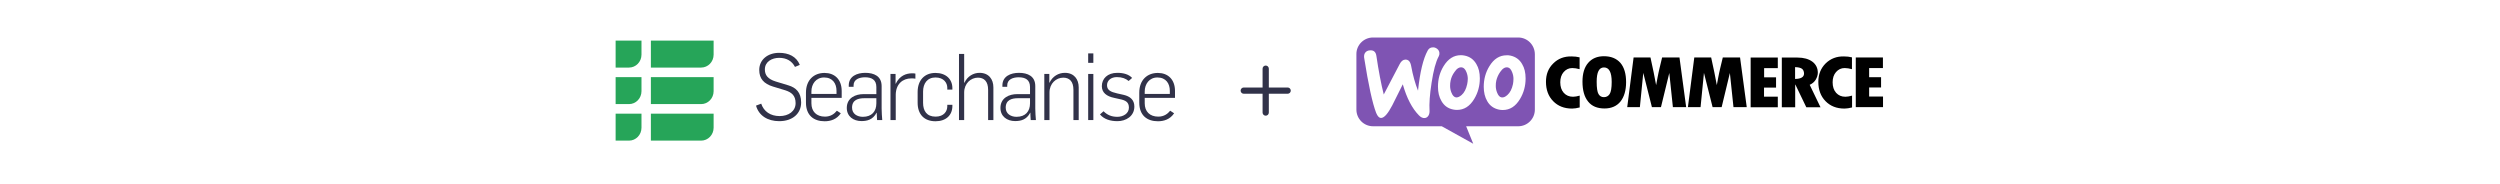
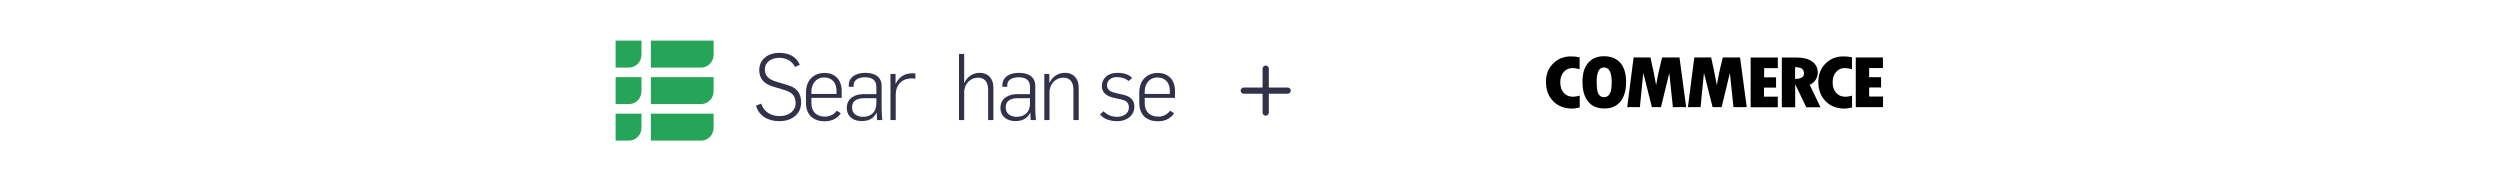
<svg xmlns="http://www.w3.org/2000/svg" width="800" height="59" viewBox="0 0 800 59" fill="none">
  <g clip-path="url(#clip0_0_41)">
    <path d="M208.282 45H224.366C226.57 45 228.357 43.149 228.357 40.865V36.378H208.282V45Z" fill="#26A559" />
    <path d="M208.282 33.31H224.366C226.57 33.31 228.357 31.458 228.357 29.175V24.688H208.282V33.31Z" fill="#26A559" />
    <path d="M208.282 21.623H224.366C226.57 21.623 228.357 19.773 228.357 17.489V13.001H208.282V21.623Z" fill="#26A559" />
    <path d="M197 21.623H201.286C203.489 21.623 205.276 19.773 205.276 17.489V13.001H197V21.623Z" fill="#26A559" />
    <path d="M197 33.31H201.286C203.489 33.31 205.276 31.458 205.276 29.175V24.688H197V33.31Z" fill="#26A559" />
    <path d="M197 45H201.286C203.489 45 205.276 43.149 205.276 40.865V36.378H197V45Z" fill="#26A559" />
    <path d="M241.928 33.797L243.586 33.174C244.415 35.663 246.531 37.145 249.475 37.145C252.363 37.145 254.592 35.574 254.592 32.997C254.592 30.508 253.22 29.531 251.334 28.908L247.331 27.693C244.443 26.805 242.957 25.175 242.957 22.39C242.957 19.072 245.702 16.909 249.303 16.909C252.363 16.909 254.85 18.064 255.936 20.761L254.392 21.413C253.449 19.576 251.763 18.509 249.332 18.509C247.074 18.509 244.758 19.695 244.758 22.213C244.758 23.961 245.587 25.265 248.275 26.094L252.276 27.309C254.678 28.019 256.365 29.56 256.365 32.788C256.365 36.315 253.649 38.774 249.36 38.774C245.645 38.774 242.814 36.996 241.928 33.797" fill="#313249" />
    <path d="M267.684 30.064V29.057C267.684 26.745 266.455 24.791 263.711 24.791C261.109 24.791 259.651 26.894 259.651 29.264V30.064H267.684ZM257.907 32.849V29.649C257.907 25.59 260.451 23.338 263.853 23.338C267.027 23.338 269.343 25.353 269.343 29.146V31.308H259.651V33.055C259.651 35.663 261.252 37.323 263.996 37.323C265.827 37.323 267.027 36.404 267.799 35.426L269.056 36.256C267.742 38.211 265.769 38.804 263.882 38.804C260.394 38.804 257.907 36.907 257.907 32.849" fill="#313249" />
    <path d="M280.434 33.085V31.427H276.603C274.66 31.427 272.658 31.93 272.658 34.449C272.658 36.434 274.316 37.381 276.118 37.381C278.976 37.381 280.434 35.633 280.434 33.085ZM270.972 34.537C270.972 31.218 273.916 30.123 276.26 30.123H280.434V27.842C280.434 25.531 278.948 24.731 276.803 24.731C275.031 24.731 273.144 25.383 273.144 27.309V27.783H271.601V27.338C271.601 24.405 274.231 23.309 276.89 23.309C279.662 23.309 282.121 24.346 282.121 27.545V34.715C282.121 35.575 282.236 37.767 282.321 38.418H280.663C280.606 37.915 280.548 36.523 280.548 36.078H280.491C279.32 38.359 277.404 38.744 275.66 38.744C273.087 38.744 270.972 37.263 270.972 34.537" fill="#313249" />
    <path d="M284.951 23.664H286.581V26.804H286.638C287.896 24.168 290.012 23.457 291.927 23.457C292.27 23.457 292.642 23.486 292.928 23.546V25.175C292.442 25.086 291.955 25.086 291.612 25.086C288.868 25.086 286.724 26.864 286.638 30.212V38.418H284.951V23.664Z" fill="#313249" />
-     <path d="M293.642 32.879V29.442C293.642 25.62 295.9 23.338 299.33 23.338C302.675 23.338 304.762 25.294 304.762 28.228V28.672H303.133V28.078C303.133 26.568 302.047 24.791 299.359 24.791C296.701 24.791 295.385 26.746 295.385 29.323V32.908C295.385 35.485 296.557 37.323 299.387 37.323C302.075 37.323 303.133 35.575 303.133 34.034V33.53H304.762V33.916C304.762 36.848 302.733 38.803 299.359 38.803C295.814 38.803 293.642 36.671 293.642 32.879Z" fill="#313249" />
    <path d="M306.877 17.265H308.535V26.479H308.621C309.593 24.375 311.509 23.308 313.454 23.308C316.426 23.308 317.884 25.383 317.884 27.96V38.418H316.197V28.76C316.197 26.005 314.883 24.85 312.938 24.85C310.68 24.85 308.535 26.687 308.535 29.59V38.418H306.877V17.265" fill="#313249" />
    <path d="M329.604 33.085V31.427H325.773C323.829 31.427 321.827 31.93 321.827 34.449C321.827 36.434 323.486 37.381 325.287 37.381C328.146 37.381 329.604 35.633 329.604 33.085V33.085ZM320.141 34.537C320.141 31.218 323.086 30.123 325.429 30.123H329.604V27.842C329.604 25.531 328.117 24.731 325.973 24.731C324.2 24.731 322.314 25.383 322.314 27.309V27.783H320.769V27.338C320.769 24.405 323.401 23.309 326.059 23.309C328.831 23.309 331.29 24.346 331.29 27.545V34.715C331.29 35.575 331.405 37.767 331.491 38.418H329.832C329.775 37.915 329.718 36.523 329.718 36.078H329.661C328.489 38.359 326.573 38.744 324.829 38.744C322.257 38.744 320.141 37.263 320.141 34.537" fill="#313249" />
    <path d="M334.179 23.664H335.78V26.479H335.838C336.837 24.375 338.753 23.308 340.755 23.308C343.727 23.308 345.186 25.383 345.186 27.96V38.418H343.499V28.76C343.499 26.005 342.184 24.85 340.24 24.85C337.981 24.85 335.838 26.687 335.838 29.59V38.418H334.179V23.664" fill="#313249" />
-     <path d="M348.215 23.664H349.873V38.418H348.215V23.664ZM348.215 17.087H349.873V20.11H348.215V17.087Z" fill="#313249" />
    <path d="M351.989 36.611L353.132 35.603C354.333 36.789 355.676 37.382 357.563 37.382C359.393 37.382 361.251 36.345 361.251 34.448C361.251 32.641 360.165 32.078 358.192 31.693L356.62 31.337C354.104 30.834 352.589 29.649 352.589 27.575C352.589 25.175 354.39 23.308 357.535 23.308C359.536 23.308 361.194 23.783 362.28 24.938L361.165 25.916C360.251 25.145 359.078 24.672 357.392 24.672C355.504 24.672 354.247 25.768 354.247 27.279C354.247 28.82 355.39 29.412 357.477 29.885L359.593 30.36C361.594 30.834 362.995 31.93 362.995 34.092C362.995 37.204 360.28 38.774 357.592 38.774C355.333 38.774 353.304 38.182 351.989 36.611Z" fill="#313249" />
    <path d="M374.344 30.064V29.057C374.344 26.745 373.115 24.791 370.37 24.791C367.768 24.791 366.31 26.894 366.31 29.264V30.064H374.344ZM364.566 32.849V29.649C364.566 25.59 367.111 23.338 370.513 23.338C373.686 23.338 376.002 25.353 376.002 29.146V31.308H366.31V33.055C366.31 35.663 367.911 37.323 370.656 37.323C372.486 37.323 373.686 36.404 374.458 35.426L375.716 36.256C374.401 38.211 372.429 38.804 370.541 38.804C367.054 38.804 364.566 36.907 364.566 32.849Z" fill="#313249" />
  </g>
  <path fill-rule="evenodd" clip-rule="evenodd" d="M406.025 21.976C406.025 21.423 405.577 20.976 405.025 20.976C404.472 20.976 404.025 21.423 404.025 21.976L404.025 28L398 28C397.448 28 397 28.448 397 29C397 29.552 397.448 30 398 30L404.025 30V36.024C404.025 36.577 404.472 37.024 405.025 37.024C405.577 37.024 406.025 36.577 406.025 36.024V30L412.049 30C412.601 30 413.049 29.552 413.049 29C413.049 28.448 412.601 28 412.049 28L406.025 28V21.976Z" fill="#313249" />
-   <path fill-rule="evenodd" clip-rule="evenodd" d="M485.823 12H439.348C436.419 12 434.016 14.403 434.049 17.332V35.073C434.049 38.002 436.419 40.405 439.381 40.405H461.368L471.439 46L469.168 40.405H485.823C488.752 40.405 491.155 38.035 491.155 35.073V17.332C491.122 14.37 488.752 12 485.823 12ZM438.361 16.114C437.703 16.147 437.209 16.41 436.88 16.838C436.551 17.266 436.452 17.793 436.518 18.418C437.9 27.173 439.184 33.065 440.369 36.126C440.829 37.245 441.356 37.772 442.014 37.739C443.002 37.673 444.154 36.323 445.536 33.69C446.26 32.209 447.379 29.971 448.893 26.976C450.144 31.386 451.888 34.711 454.061 36.916C454.653 37.541 455.312 37.837 455.904 37.772C456.431 37.739 456.858 37.442 457.155 36.916C457.385 36.488 457.484 35.961 457.451 35.369C457.319 33.229 457.517 30.267 458.109 26.482C458.702 22.565 459.459 19.735 460.38 18.056C460.578 17.694 460.644 17.365 460.611 16.937C460.578 16.41 460.314 15.95 459.887 15.62C459.459 15.291 458.965 15.094 458.405 15.16C457.714 15.193 457.221 15.522 456.858 16.18C455.41 18.813 454.39 23.092 453.765 29.017C452.876 26.778 452.119 24.145 451.559 21.051C451.296 19.669 450.671 19.011 449.65 19.076C448.959 19.109 448.367 19.603 447.906 20.492L442.804 30.234C441.948 26.844 441.159 22.73 440.434 17.826C440.237 16.575 439.546 16.015 438.361 16.114ZM483.354 17.793C485 18.155 486.251 19.044 487.073 20.492C487.83 21.742 488.192 23.256 488.192 25.1C488.192 27.502 487.6 29.708 486.382 31.715C484.967 34.052 483.157 35.204 480.886 35.204C480.491 35.204 480.063 35.171 479.635 35.073C477.989 34.711 476.738 33.822 475.916 32.374C475.159 31.09 474.797 29.543 474.797 27.766C474.797 25.363 475.389 23.158 476.607 21.183C478.022 18.846 479.865 17.694 482.103 17.694C482.465 17.661 482.893 17.694 483.354 17.793ZM482.367 30.399C483.222 29.642 483.815 28.49 484.144 26.943C484.243 26.416 484.309 25.824 484.309 25.231C484.309 24.54 484.177 23.816 483.881 23.092C483.519 22.17 483.058 21.677 482.498 21.578C481.643 21.413 480.853 21.874 480.063 23.026C479.437 23.915 479.042 24.836 478.812 25.791C478.68 26.317 478.647 26.91 478.647 27.502C478.647 28.194 478.779 28.918 479.075 29.642C479.437 30.563 479.898 31.057 480.458 31.156C481.05 31.288 481.676 31.024 482.367 30.399ZM472.427 20.492C471.571 19.011 470.32 18.122 468.707 17.793C468.28 17.694 467.852 17.661 467.457 17.661C465.219 17.661 463.408 18.813 461.96 21.15C460.742 23.125 460.15 25.33 460.15 27.733C460.15 29.543 460.512 31.057 461.269 32.341C462.125 33.822 463.342 34.711 464.988 35.04C465.416 35.138 465.844 35.171 466.239 35.171C468.51 35.171 470.32 34.019 471.736 31.683C472.953 29.675 473.546 27.47 473.546 25.067C473.546 23.256 473.184 21.742 472.427 20.492ZM469.497 26.943C469.168 28.49 468.576 29.642 467.72 30.399C467.029 30.991 466.403 31.255 465.844 31.156C465.284 31.024 464.824 30.563 464.462 29.642C464.165 28.918 464.034 28.194 464.034 27.502C464.034 26.91 464.067 26.35 464.198 25.791C464.396 24.836 464.791 23.915 465.449 23.026C466.206 21.874 467.029 21.413 467.885 21.578C468.444 21.71 468.905 22.17 469.267 23.092C469.563 23.816 469.695 24.54 469.695 25.231C469.662 25.824 469.629 26.416 469.497 26.943Z" fill="#7F54B3" />
  <path fill-rule="evenodd" clip-rule="evenodd" d="M497.047 20.295C495.467 21.842 494.71 23.784 494.71 26.186C494.71 28.721 495.467 30.794 497.014 32.374C498.561 33.954 500.568 34.744 503.07 34.744C503.794 34.744 504.617 34.612 505.506 34.382V30.597C504.683 30.827 503.992 30.959 503.366 30.959C502.115 30.959 501.161 30.531 500.404 29.708C499.647 28.852 499.285 27.733 499.285 26.318C499.285 25.001 499.647 23.882 500.371 23.059C501.128 22.204 502.017 21.776 503.136 21.776C503.86 21.776 504.617 21.907 505.473 22.138V18.353C504.716 18.155 503.827 18.056 502.938 18.056C500.568 17.991 498.594 18.748 497.047 20.295ZM513.24 17.991C511.101 17.991 509.422 18.715 508.204 20.13C506.987 21.545 506.394 23.553 506.394 26.12C506.394 28.885 506.987 31.025 508.204 32.506C509.389 33.987 511.134 34.711 513.438 34.711C515.643 34.711 517.355 33.954 518.539 32.506C519.724 31.025 520.35 28.951 520.35 26.285C520.35 23.619 519.757 21.578 518.539 20.13C517.256 18.682 515.511 17.991 513.24 17.991ZM515.083 30.103C514.656 30.761 514.03 31.09 513.24 31.09C512.483 31.09 511.924 30.761 511.529 30.103C511.134 29.445 510.936 28.128 510.936 26.153C510.936 23.092 511.693 21.578 513.273 21.578C514.919 21.578 515.742 23.125 515.742 26.219C515.742 28.161 515.511 29.445 515.083 30.103ZM531.87 18.419L531.014 21.973C530.816 22.895 530.586 23.817 530.421 24.771L529.961 27.239C529.533 24.771 528.907 21.842 528.15 18.386H522.752L520.712 34.283H524.76L525.846 23.323L528.611 34.283H531.507L534.174 23.356L535.325 34.283H539.571L537.432 18.386H531.87V18.419ZM551.289 18.419L550.433 21.973C550.235 22.895 550.005 23.817 549.84 24.771L549.38 27.239C548.952 24.771 548.326 21.842 547.569 18.386H542.172L540.131 34.283H544.179L545.265 23.323L548.03 34.283H550.927L553.56 23.356L554.712 34.283H558.958L556.818 18.386H551.289V18.419ZM564.52 28.029H568.338V24.738H564.52V21.809H568.898V18.419H560.208V34.316H568.898V30.926H564.487V28.029H564.52ZM581.01 25.528C581.438 24.804 581.701 24.047 581.701 23.29C581.701 21.809 581.109 20.591 579.957 19.735C578.805 18.879 577.192 18.419 575.184 18.419H570.181V34.316H574.46V27.075H574.526L578.015 34.316H582.557L579.101 27.141C579.924 26.779 580.549 26.252 581.01 25.528ZM574.427 25.265V21.48C575.447 21.512 576.172 21.677 576.632 22.006C577.06 22.335 577.291 22.862 577.291 23.586C577.258 24.672 576.303 25.232 574.427 25.265ZM584.203 20.295C582.656 21.842 581.866 23.784 581.866 26.186C581.866 28.721 582.623 30.794 584.17 32.374C585.717 33.954 587.724 34.744 590.226 34.744C590.95 34.744 591.773 34.612 592.661 34.382V30.597C591.839 30.827 591.147 30.959 590.522 30.959C589.271 30.959 588.317 30.531 587.56 29.708C586.803 28.852 586.441 27.733 586.441 26.318C586.441 25.001 586.803 23.882 587.527 23.059C588.284 22.204 589.173 21.776 590.292 21.776C591.016 21.776 591.773 21.907 592.628 22.138V18.353C591.871 18.155 590.983 18.056 590.094 18.056C587.757 17.991 585.782 18.748 584.203 20.295ZM598.125 30.893V27.997H601.943V24.705H598.125V21.776H602.536V18.386H593.846V34.283H602.568V30.893H598.125Z" fill="black" />
  <defs>
    <clipPath id="clip0_0_41">
      <rect width="179" height="32" fill="white" transform="translate(197 13)" />
    </clipPath>
  </defs>
</svg>